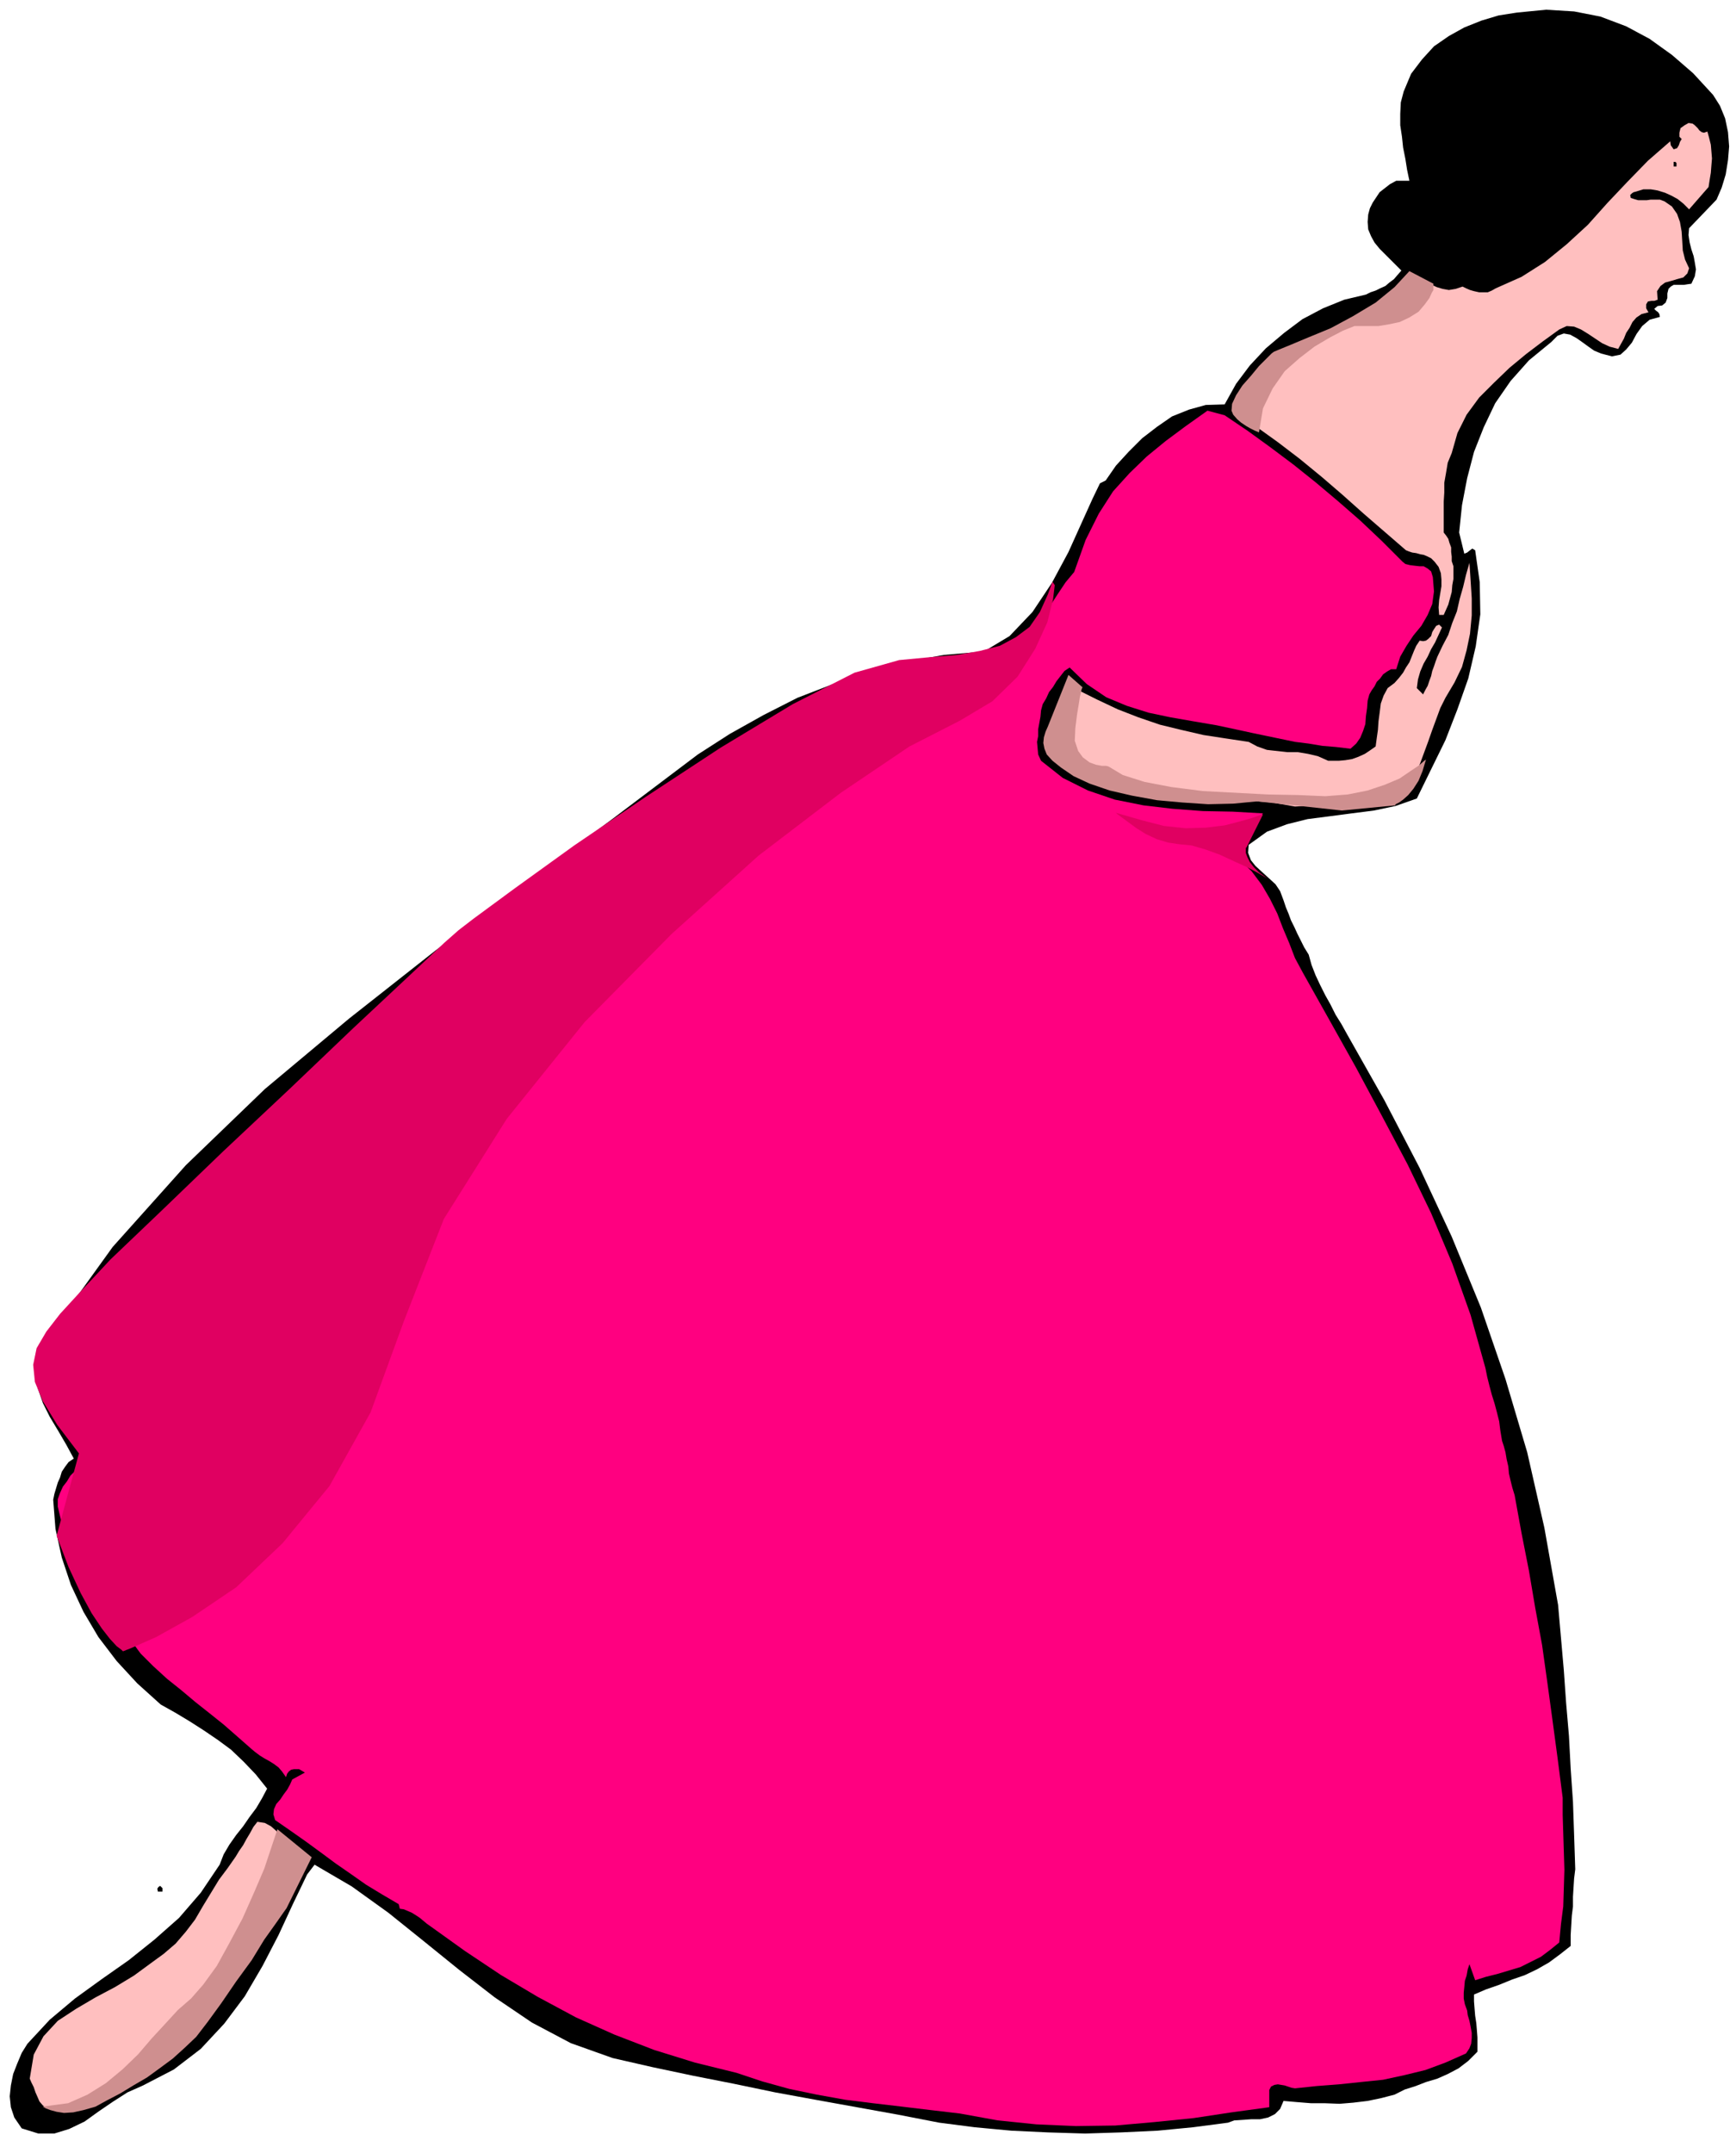
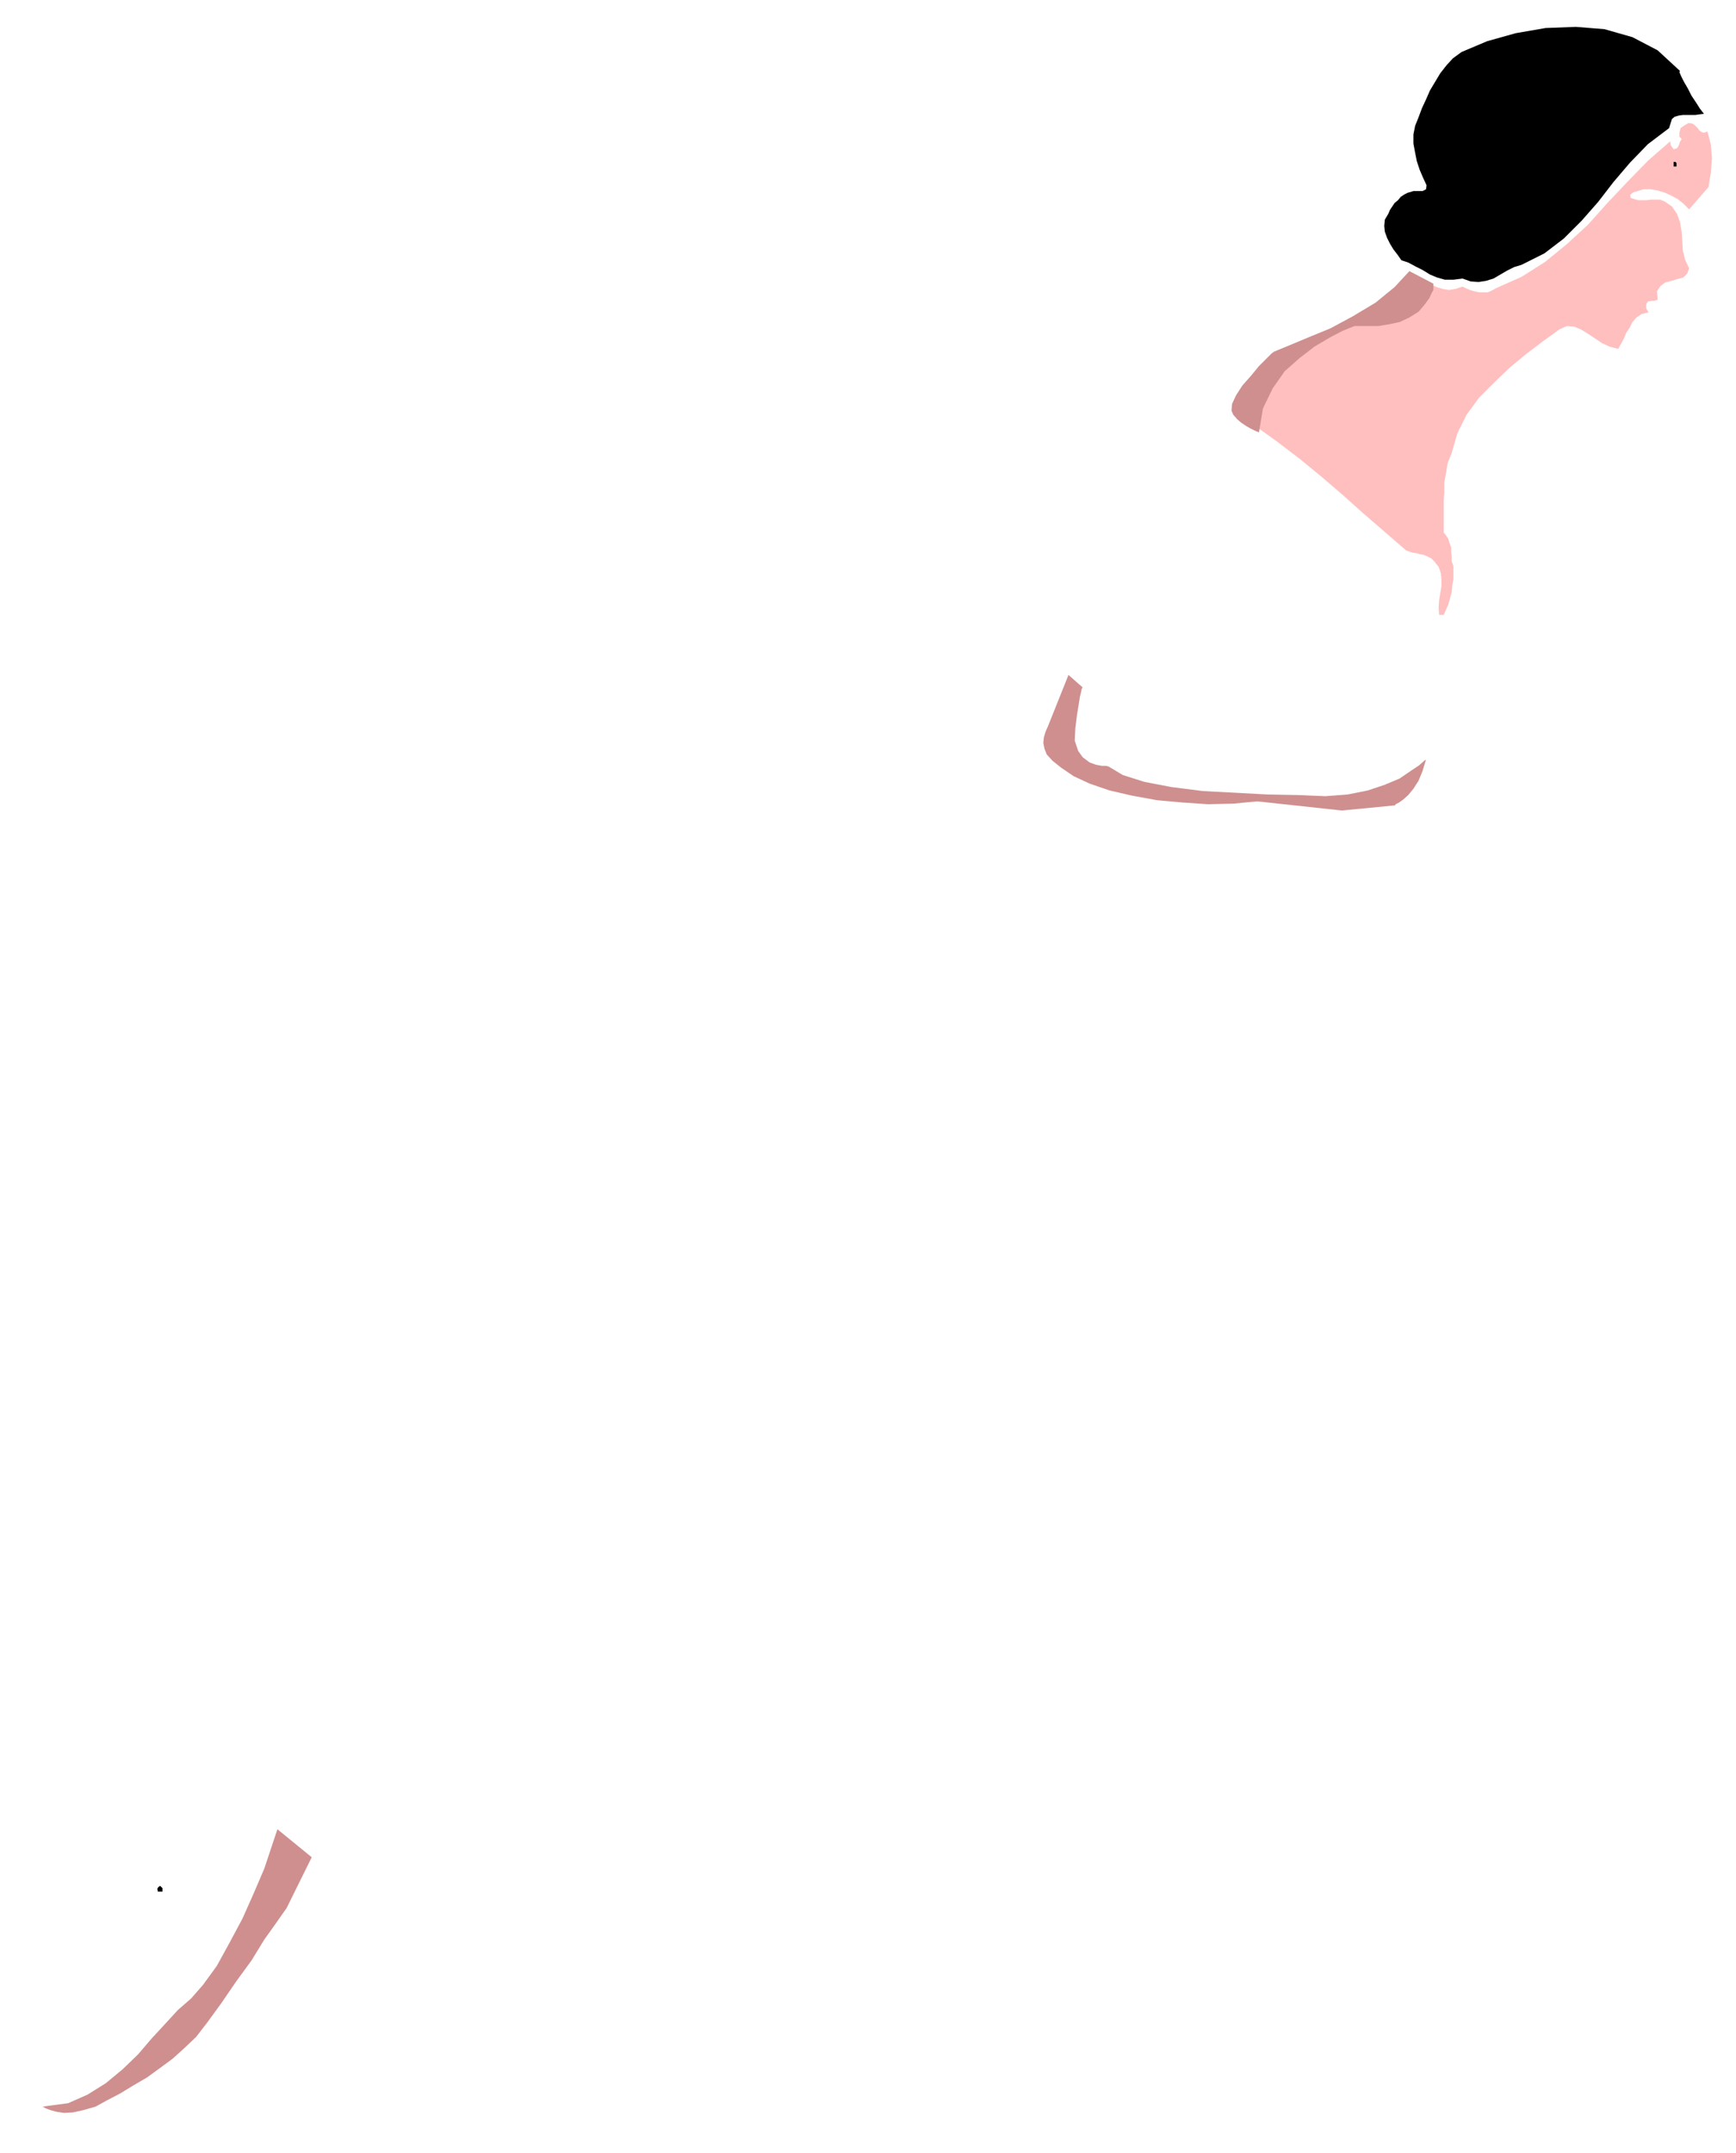
<svg xmlns="http://www.w3.org/2000/svg" fill-rule="evenodd" height="608.158" preserveAspectRatio="none" stroke-linecap="round" viewBox="0 0 3035 3764" width="490.455">
  <style>.brush1{fill:#000}.pen1{stroke:none}.brush2{fill:#ffbfbf}</style>
-   <path class="pen1 brush1" d="m2995 166 12 19 9 22 5 24 2 25-2 24-4 25-7 23-9 21-48 50-1 12 2 13 3 12 4 12 2 11 2 12-2 12-6 13-7 1-6 1h-18l-5 3-4 4-2 8v8l-3 8-6 5-8 1-6 5 3 3 4 3 2 3 1 5-18 5-13 11-10 14-8 15-10 12-10 9-15 3-19-5-12-5-10-7-11-8-10-7-11-6-11-2-11 4-11 11-39 32-32 36-27 39-20 42-17 43-12 46-9 47-5 48 9 37 5-2 5-4 4-3 5 3 8 56 1 56-8 56-13 56-19 54-21 54-25 51-25 51-37 13-38 8-39 5-38 5-39 5-36 9-35 13-32 23-1 14 5 13 8 10 12 11 11 10 12 11 8 12 6 16 4 12 5 12 4 11 6 12 5 11 6 12 6 12 8 13 5 18 7 18 8 17 9 18 9 16 9 18 10 16 10 18 65 115 62 119 56 120 51 124 43 125 38 128 30 132 24 135 5 57 5 57 4 57 5 58 3 57 4 58 2 58 2 60-2 16-1 16-1 16v17l-2 16-1 17-1 17v19l-19 15-19 14-21 12-21 10-23 8-22 9-23 8-21 9v12l1 13 1 12 2 13 1 12 1 13v25l-16 16-17 13-19 10-18 8-20 6-18 7-19 6-18 9-23 6-24 5-25 3-24 2-26-1h-24l-25-2-23-2-6 14-9 9-12 6-14 3h-15l-15 1-15 1-11 4-61 8-62 6-64 3-63 2-65-2-64-3-64-6-62-8-72-14-72-13-72-13-71-13-72-15-71-14-71-15-70-16-73-26-68-36-65-44-62-48-63-51-61-49-64-46-65-38-13 17-25 52-25 54-28 54-31 53-36 48-41 44-47 36-54 28-27 12-25 16-25 17-25 18-27 13-26 8H67l-29-9-13-19-6-18-2-19 2-19 4-20 7-18 8-19 10-16 39-42 44-37 47-34 47-33 45-36 43-38 38-44 33-49 7-18 10-17 12-17 12-15 11-16 12-16 10-17 9-17-20-25-21-22-22-21-23-17-25-17-25-16-25-15-25-14-41-37-36-39-32-42-26-44-22-47-16-48-11-50-4-51 2-10 3-10 3-10 4-9 3-10 6-9 6-8 9-6-13-24-14-24-15-25-12-24-9-26-3-25 4-26 14-25 3-14 113-157 128-143 138-133 147-123 151-119 154-115 154-114 151-114 56-36 59-33 59-30 62-24 62-22 66-17 66-12 70-6 45-27 40-42 34-51 29-54 23-51 19-42 13-27 10-5 18-26 22-24 24-24 26-20 26-18 30-12 29-8 33-1 20-36 24-32 28-30 32-27 32-24 36-19 37-15 38-9 8-4 9-3 8-4 9-4 7-6 8-6 6-7 7-8-10-10-9-9-10-10-9-9-9-11-6-11-5-12-1-13 1-13 3-11 5-10 6-9 6-9 9-7 9-7 11-6h23l-4-19-3-19-4-20-2-19-3-20v-20l1-20 5-19 13-31 19-25 21-23 26-18 27-15 30-12 30-9 32-5 51-5 49 3 46 9 45 17 41 22 39 28 37 32 35 38z" />
  <path class="pen1 brush1" d="m2937 124-1 2 3 7 5 10 7 12 6 12 8 12 7 11 7 9-8 1-7 1h-22l-7 1-7 2-5 4-5 16-37 28-31 32-29 34-27 35-29 33-31 31-34 26-40 20-13 4-12 6-12 7-12 7-13 4-13 2-14-1-14-5-16 2h-15l-14-4-12-5-13-8-12-6-13-7-12-4-7-10-7-9-6-10-5-10-4-11-1-10 1-11 6-10 3-7 4-6 4-6 6-5 5-6 6-4 6-3 7-2 3-1h16l6-3 1-7-6-13-6-14-5-15-3-15-3-16v-16l3-15 6-15 6-16 7-15 7-16 9-15 9-15 11-14 11-12 15-11 45-19 50-14 52-9 53-2 50 4 49 14 44 23 39 36z" />
  <path class="pen1 brush2" d="m2985 230 3 11 3 12 1 12 1 12-1 12-1 13-2 12-2 13-34 39-10-10-10-8-11-6-11-5-13-4-12-2h-13l-13 4-4 1-3 2-3 3 1 5 6 2 7 2h15l7-1h16l8 3 13 9 9 13 5 14 3 17 1 16 1 17 4 16 7 15-3 9-7 7-11 3-10 3-11 3-8 6-6 9 1 15-6 2h-5l-6 1-3 5v7l4 7-12 3-9 6-7 8-5 10-6 9-4 10-5 9-5 9-15-4-13-6-12-8-12-8-13-8-12-5-13-1-13 6-29 21-29 22-29 24-27 26-26 26-22 30-16 32-10 35-7 17-3 18-3 17v17l-1 16v54l4 5 4 6 2 7 3 8v8l1 8v8l3 9v22l-2 11-1 12-3 11-3 11-4 9-4 9h-8l-1-13 1-13 2-12 2-12v-12l-1-11-4-11-7-9-6-6-6-3-7-3-6-1-7-2-7-1-6-2-5-2-37-32-37-32-37-33-36-31-39-32-38-29-39-28-40-24 4-18 8-16 10-15 13-13 14-13 15-12 15-12 16-10 28-16 29-13 29-13 30-12 28-15 28-17 26-20 24-23 9 4 10 5 10 5 11 5 10 3 11 2 12-2 12-4 6 3 7 3 7 2 9 2h15l7-3 7-4 45-20 41-26 38-31 37-34 34-38 35-37 36-37 39-34 1 7 5 7 6-2 3-5 2-6 3-5-4-4v-7l2-8 7-5 7-4 7 1 4 3 5 5 3 4 4 3 4 1 6-2z" />
  <path class="pen1 brush1" d="M2931 285v6h-5v-8h3l2 2z" />
-   <path class="pen1" style="fill:#ff0080" d="m2141 726 40 27 40 29 40 30 40 32 38 32 39 34 37 35 37 37 5 4 8 2 8 1 9 1h7l7 4 6 5 3 10 2 25-3 22-8 19-11 19-14 17-12 18-11 19-7 22h-9l-7 4-7 5-5 7-6 6-4 8-5 7-4 7-3 11-1 13-2 14-1 14-4 12-5 12-7 10-10 9-25-3-24-2-24-4-24-3-24-5-24-5-24-5-23-5-42-9-41-7-40-7-38-8-38-12-36-15-34-23-30-29-9 6-7 9-7 9-6 10-7 9-5 11-6 10-3 11-1 11-2 11-2 11v12l-2 10 1 11 1 11 5 11 38 30 44 22 47 16 50 10 51 6 53 4 52 1 53 3-7 9-8 10-9 9-8 9-8 9-5 10-1 11 5 14 21 20 18 24 14 24 13 26 10 26 11 26 10 26 14 26 46 82 47 84 45 84 45 85 41 85 37 88 32 90 26 93 3 15 4 16 4 15 5 16 4 15 4 16 2 16 3 18 3 9 3 11 2 12 3 13 1 12 3 13 3 12 4 13 12 66 13 66 11 65 12 65 9 64 9 66 9 67 9 70v30l1 32 1 32 1 32-1 32-1 32-4 31-3 32-16 13-16 12-18 9-18 9-20 6-20 6-20 5-19 6-10-28-3 9-2 11-3 9-1 11-1 10v10l2 10 4 11 1 8 3 10 2 10 2 11v9l-1 10-3 8-6 9-36 16-35 13-37 9-37 8-39 4-38 4-39 3-38 4-6-1-6-2-6-2-6-1-6-1-6 1-6 3-3 6v30l-66 9-66 10-69 7-68 6-69 1-69-3-68-7-66-12-51-6-50-6-51-6-48-6-50-9-48-10-47-13-45-15-73-18-71-22-70-27-67-30-67-36-64-38-63-42-60-43-7-5-6-5-6-5-6-4-8-5-7-3-7-3-7-1-2-8-29-17-28-17-27-19-26-18-27-20-26-19-27-19-26-18-3-10 1-9 4-9 7-8 6-9 6-8 5-9 4-9 22-12-10-6h-9l-5 1-4 3-3 4-2 6-7-10-6-7-8-6-8-5-9-5-8-5-8-6-6-5-25-22-24-21-25-20-24-19-25-21-25-20-24-22-22-22-6-8-5-7-8-8-7-7-8-8-7-8-6-8-4-7-16-24-14-24-14-24-12-24-13-25-10-25-9-25-6-25v-13l4-11 5-11 7-9 6-10 9-9 8-8 8-7-3-10-3-9-5-8-5-7-7-8-6-7-6-8-4-7-5-17-5-16-7-16-6-16-5-17-2-16 2-16 9-16 11-16 11-16 12-17 13-15 12-16 13-14 14-13 16-10 16-24 19-21 20-20 21-18 21-19 22-19 22-19 23-20 47-43 48-42 46-44 47-43 45-45 46-44 45-46 45-45 39-36 40-34 41-34 42-32 41-33 41-30 41-31 42-28 5-9 6-7 8-8 9-6 8-6 9-6 9-6 9-5 44-36 45-33 47-31 49-28 48-28 49-25 50-25 51-24 29-8 30-6 30-5 31-5 30-6 30-4 30-6 31-4 24-10 22-14 18-19 17-20 14-23 15-23 14-21 15-18 20-56 23-46 25-39 29-32 30-29 33-27 35-26 38-27 30 8z" />
-   <path class="pen1 brush2" d="m2527 1220-9 18-7 19-7 19-7 20-7 19-7 19-8 19-7 19-7 6-6 6-7 5-6 5-8 3-7 2h-7l-7-3-18 6-17 3-19 2-19 2h-58l-18 1-40-7-39-3-41-1h-41l-42-2-41-3-40-6-39-10-17-5-16-5-16-7-15-7-15-10-13-10-11-12-7-13 1-16 3-16 4-15 6-15 5-16 6-15 5-15 6-15 3 2 5 6 4 6 5 6 34 17 36 17 36 14 38 13 37 9 39 9 39 6 40 6 15 8 17 6 18 2 18 2h18l18 3 17 4 18 8h19l11-1 12-2 11-4 11-5 9-6 10-7 2-15 2-14 1-15 2-15 2-16 5-14 7-13 12-9 8-9 7-9 5-9 6-9 4-10 4-10 4-9 6-9 6 1 5-1 4-3 5-5 2-7 3-5 4-6 5-2 5 5-6 13-6 13-7 12-6 13-7 12-6 14-4 14-2 15 11 11 4-8 4-7 3-9 3-8 2-9 3-8 3-9 3-8 9-19 10-19 7-21 8-20 5-22 6-21 5-21 6-21 2 30 2 32v30l-3 32-6 29-8 29-13 27-16 27zM531 3249l-17 42-20 41-24 39-26 39-28 37-27 37-27 38-25 40-14 11-13 12-13 11-12 12-14 10-13 11-15 9-15 10-16 9-15 8-17 6-16 6-18 4-18 3-18 2-17 3-11-3-7-5-6-7-3-7-4-9-3-9-4-8-3-7 7-42 17-32 25-27 32-21 34-20 34-18 33-20 30-22 22-16 21-18 18-21 16-21 14-24 14-23 14-23 15-20 7-10 7-10 6-10 7-10 6-11 6-10 6-11 7-9 13 2 11 6 9 8 9 11 7 10 9 11 10 8 13 8z" />
  <path class="pen1 brush1" d="M284 3301v6h-8l-1-5 2-3 3-2 4 4z" />
  <path class="pen1" d="m1832 1270-4 9-3 10-1 10 2 10 4 10 10 11 15 12 22 15 28 13 35 12 39 9 44 8 44 4 45 3 44-1 42-4 148 16 93-9 1-2 6-3 7-5 9-8 9-11 9-14 7-17 6-20-3 2-9 8-15 10-19 13-26 11-30 10-35 7-39 3-47-2-53-1-57-3-57-3-55-7-47-9-38-12-25-15-4-1h-7l-11-2-11-4-12-9-8-11-6-18 1-22 3-24 3-18 2-13 2-8 1-5 1-2v-1h1l-25-22-36 90zm632-796-26 28-33 27-40 24-39 21-39 16-31 13-22 9-7 3-4 3-9 9-13 13-14 17-15 17-11 17-7 15-1 12 3 7 7 8 7 6 9 6 7 4 8 4 5 2 2 1 7-42 17-35 21-30 26-23 26-20 27-16 23-12 20-8h42l18-3 19-4 17-8 16-10 11-13 8-11 4-9 3-5v-11l-42-22zM485 3198l-10 30-13 39-18 42-20 45-23 43-22 40-24 33-21 24-23 20-22 24-24 26-24 28-27 26-29 24-32 20-34 15-45 6h1l5 3 8 3 11 3 13 2 16-1 18-4 21-6 20-11 23-12 23-14 24-14 22-16 23-17 21-19 20-19 20-26 24-33 26-38 27-37 22-36 20-28 14-20 5-7 44-89-60-49z" style="fill:#cf8f8f" />
-   <path class="pen1" d="m138 2541-38-50-25-41-14-34-3-30 6-29 17-29 24-31 33-36 55-59 89-85 108-104 116-109 111-106 94-88 66-62 25-22 26-20 72-53 104-75 125-85 131-86 126-76 108-55 78-22 53-5 48-4 40-7 35-9 28-15 24-18 18-26 14-31 8-22 4 6-3 25-10 40-21 46-31 49-44 43-57 34-88 45-120 81-144 110-152 137-152 154-136 169-110 175-70 179-58 159-72 129-82 100-81 77-77 52-63 35-43 19-15 6-3-3-8-6-12-13-14-18-18-27-19-35-21-45-21-55 39-144zm1858-1107 39 10 38 4 35-1 33-4 27-7 21-6 14-5 5-1-29 58h-1v9l3 8 4 8 7 9 9 9 15 11-5-3-12-7-19-10-22-10-26-12-25-9-24-7-21-2-20-3-20-6-19-9-16-10-15-11-11-8-8-6-2-2 45 13z" style="fill:#e00061" />
</svg>